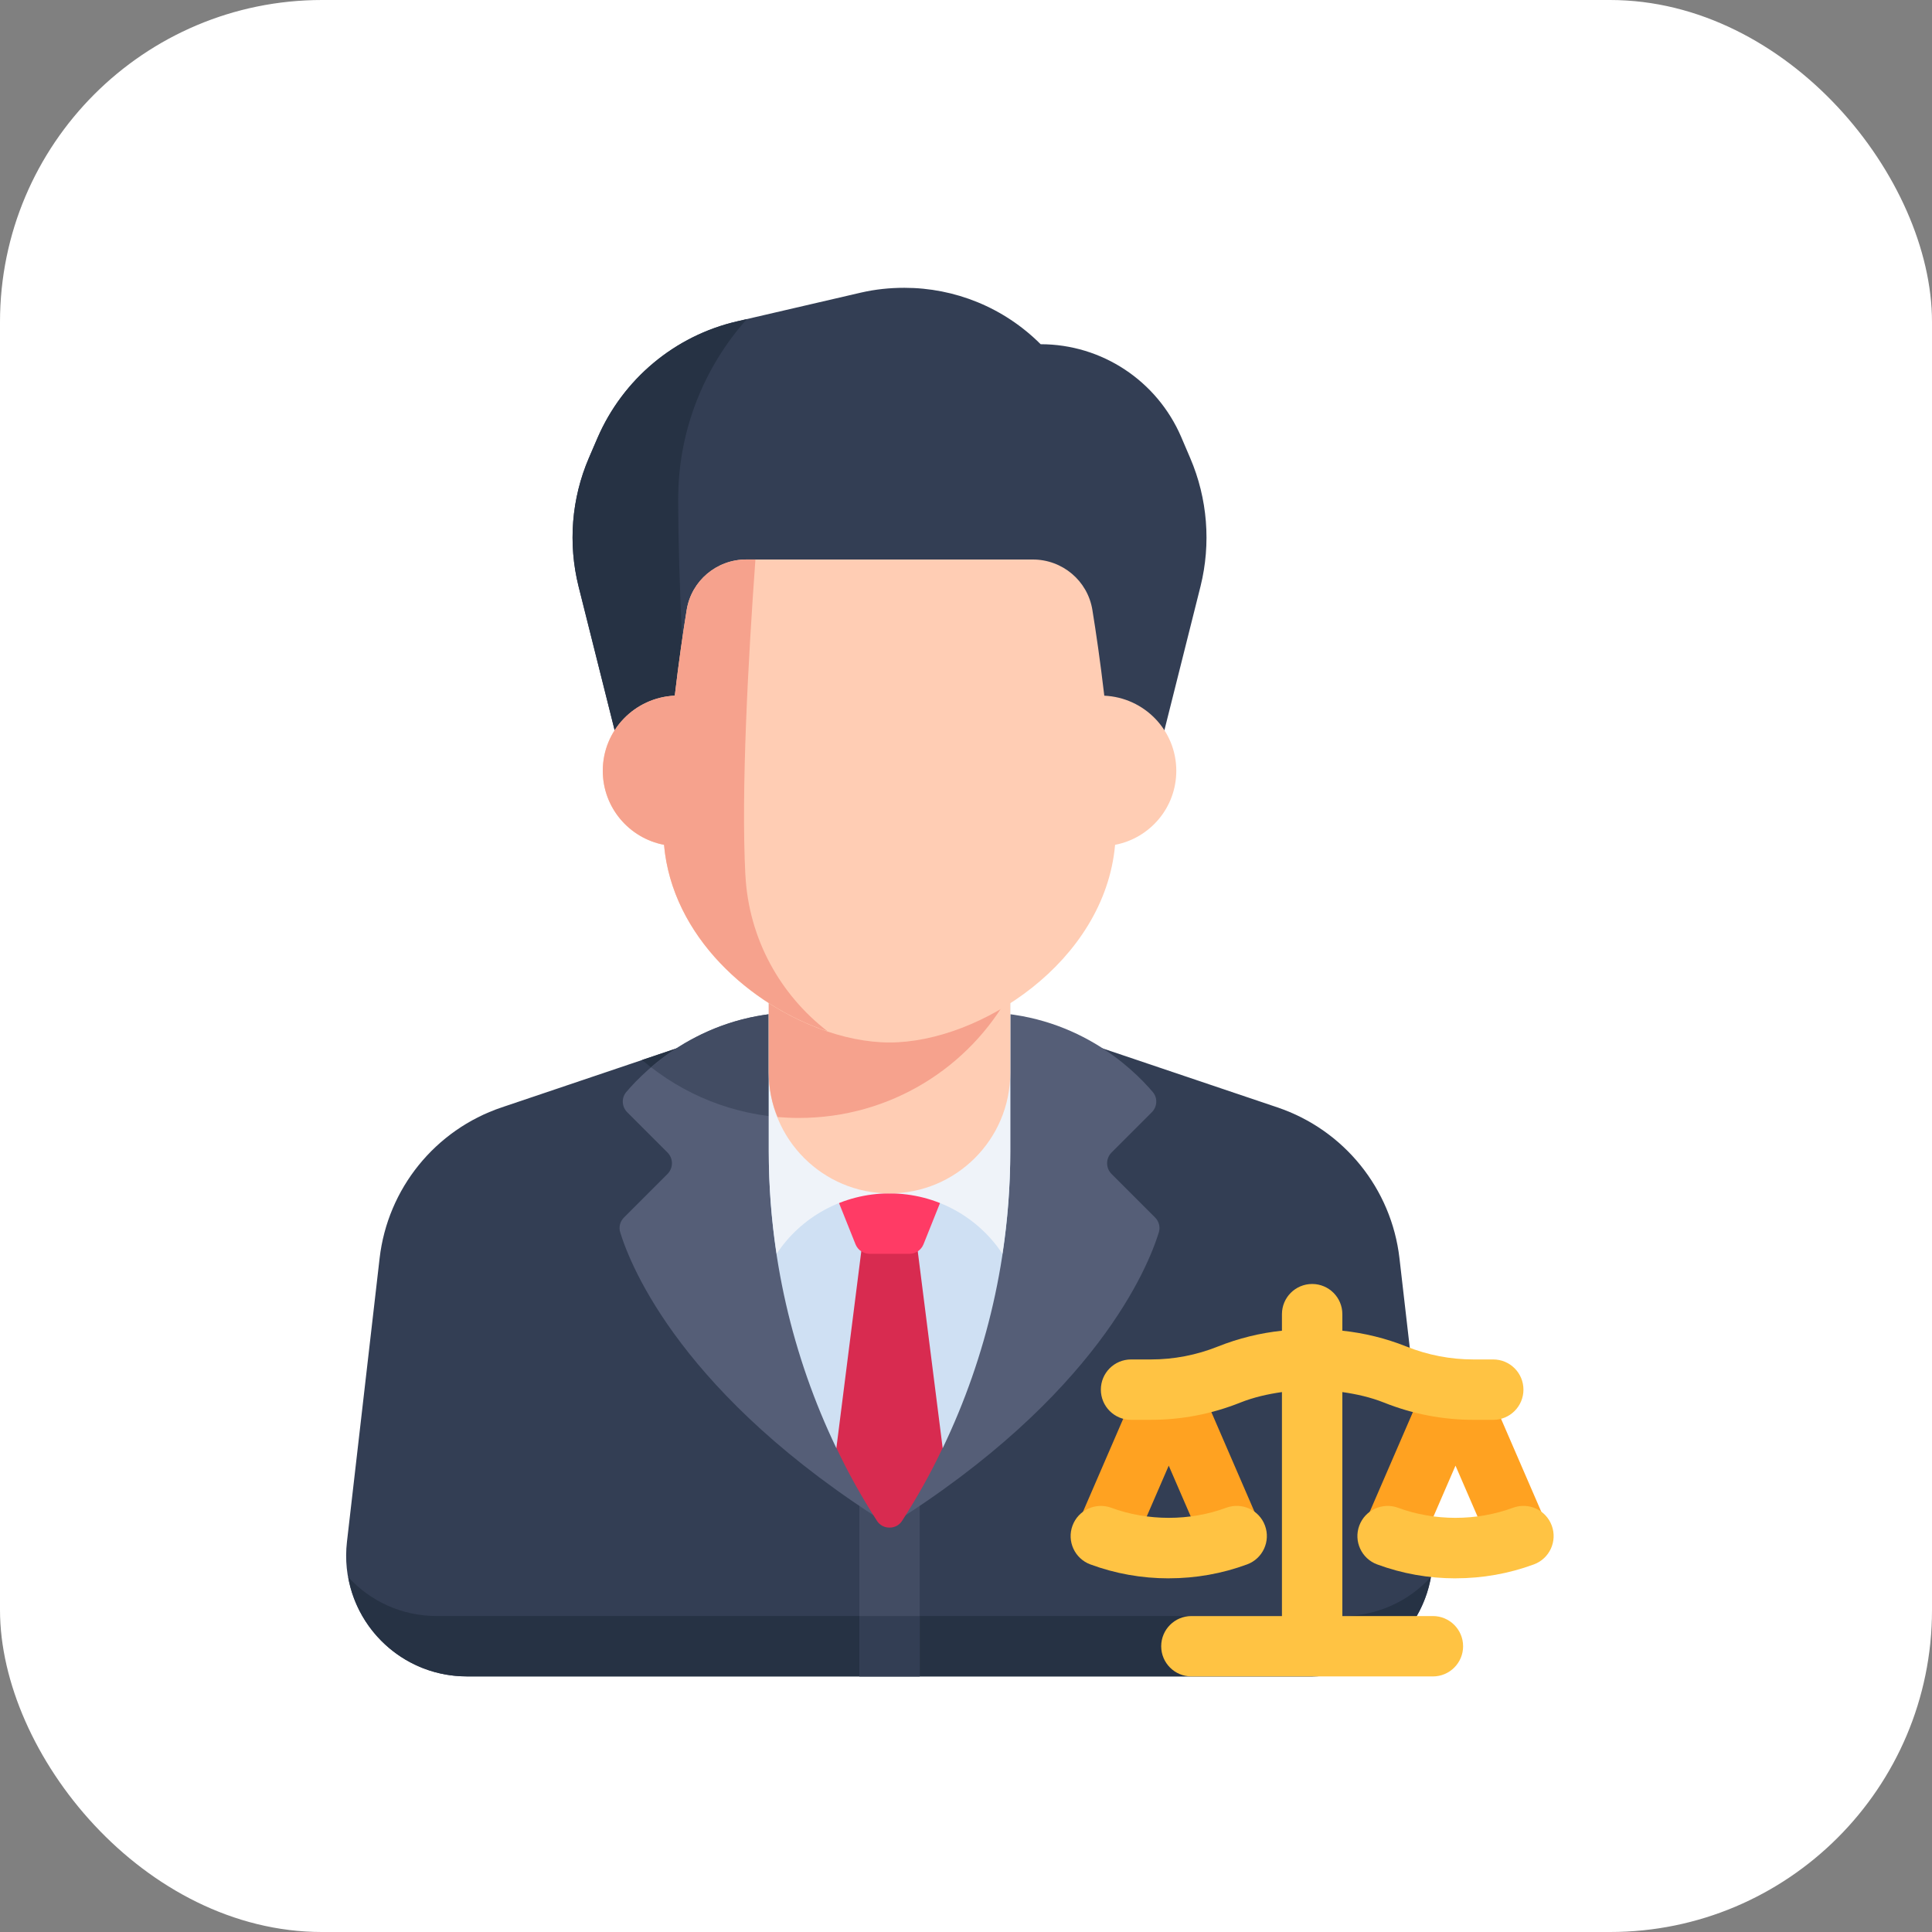
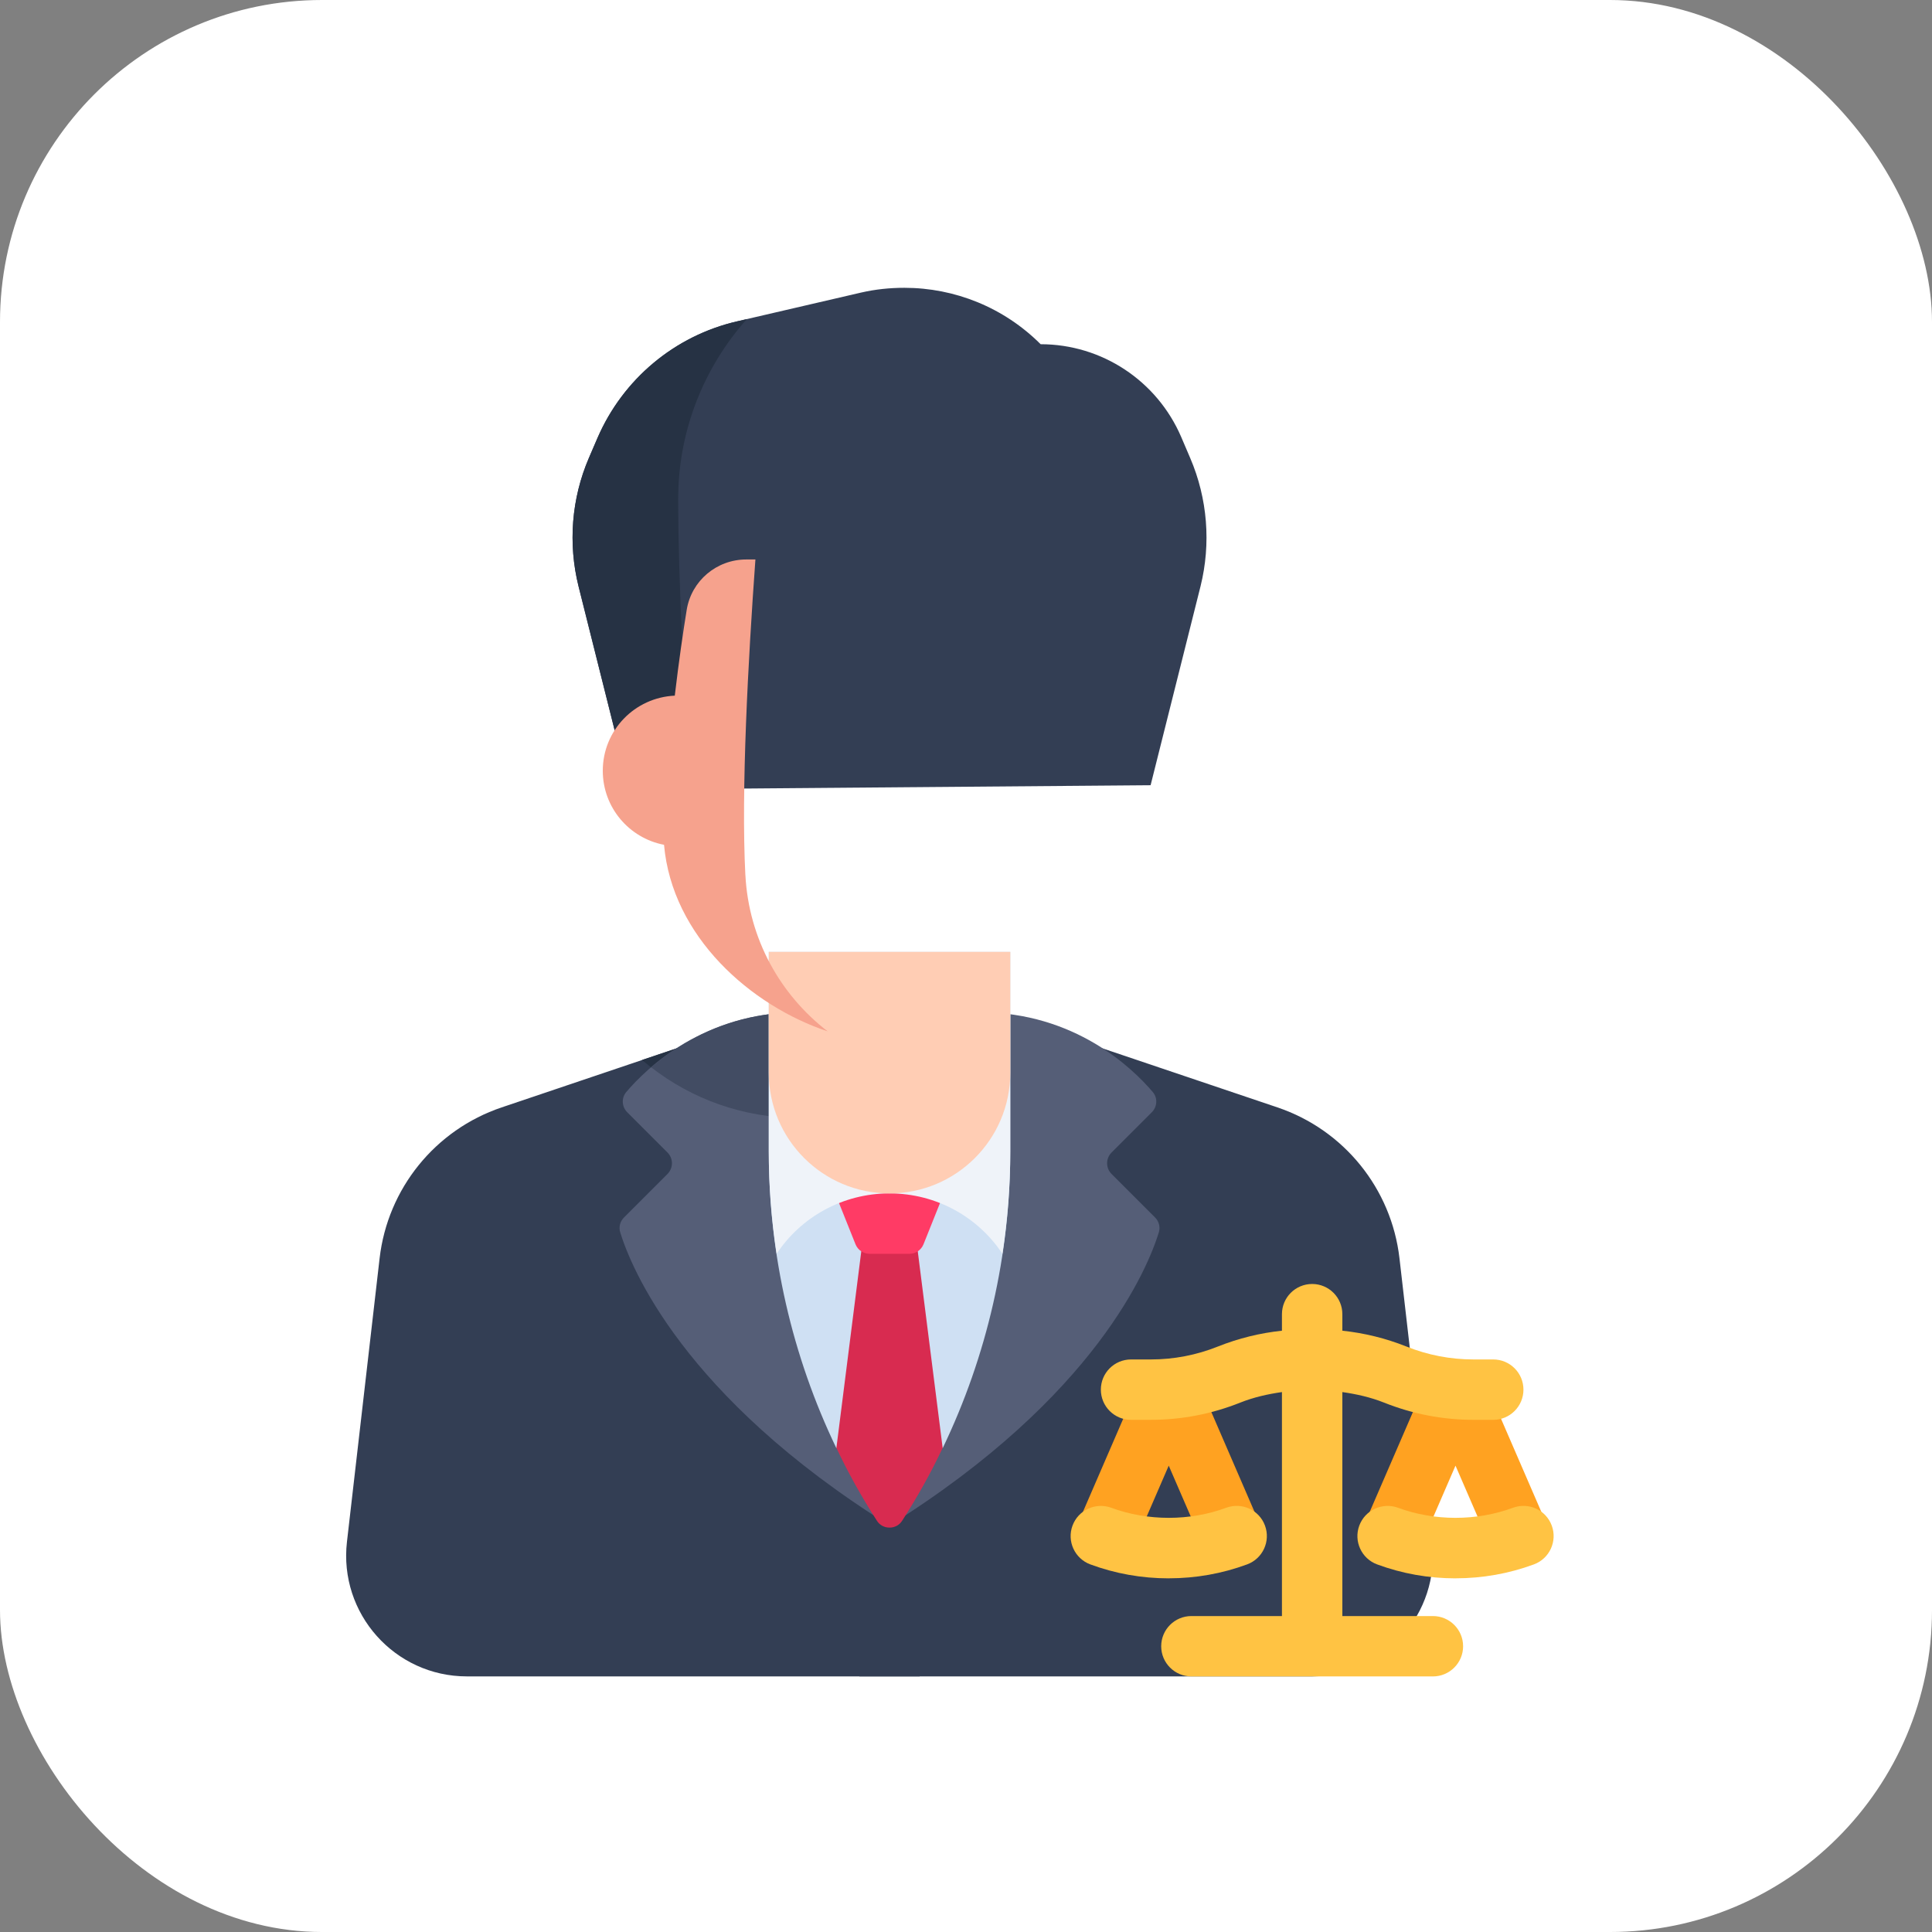
<svg xmlns="http://www.w3.org/2000/svg" width="60" height="60" viewBox="0 0 60 60" fill="none">
  <rect x="0" y="0" width="60" height="60" fill="#808080" stroke="none" />
  <rect width="60" height="60" rx="10" fill="white" />
  <path d="M23.192 31.822L15.577 34.392C13.514 35.089 12.038 36.914 11.789 39.078L10.775 47.883C10.519 50.11 12.259 52.062 14.501 52.062H40.75C42.991 52.062 44.732 50.11 44.476 47.883L43.462 39.078C43.213 36.914 41.737 35.089 39.674 34.392L32.059 31.822H23.192Z" fill="#333E54" />
-   <path d="M44.434 48.978C44.134 50.712 42.616 52.062 40.75 52.062H14.5C12.634 52.062 11.116 50.712 10.816 48.978C11.491 49.719 12.466 50.187 13.562 50.187H41.688C42.784 50.187 43.759 49.719 44.434 48.978Z" fill="#263244" />
  <path d="M30.728 31.822C29.359 33.584 27.222 34.719 24.812 34.719C22.947 34.719 21.25 34.034 19.938 32.919L23.191 31.822H30.728Z" fill="#263244" />
-   <path d="M26.688 41.75H28.562V52.062H26.688V41.75Z" fill="#424C63" />
  <path d="M26.688 50.188H28.562V52.062H26.688V50.188Z" fill="#333E54" />
  <path d="M30.438 31.438C33.378 31.438 35.166 33.167 35.801 33.914C35.958 34.099 35.941 34.372 35.77 34.543L34.519 35.794C34.337 35.977 34.337 36.274 34.519 36.457L35.87 37.808C35.993 37.931 36.04 38.107 35.988 38.274C35.66 39.34 34.053 43.358 27.625 47.375L30.438 31.438Z" fill="#555E77" />
  <path d="M24.812 31.438C21.872 31.438 20.084 33.167 19.449 33.914C19.293 34.099 19.309 34.372 19.48 34.543L20.731 35.794C20.913 35.977 20.913 36.274 20.731 36.457L19.38 37.808C19.257 37.931 19.21 38.107 19.262 38.274C19.59 39.34 21.197 43.358 27.625 47.375L24.812 31.438Z" fill="#555E77" />
  <path d="M25.384 34.7C25.197 34.709 25.009 34.719 24.812 34.719C23.078 34.719 21.484 34.128 20.219 33.144C21.137 32.366 22.666 31.438 24.812 31.438L25.384 34.7Z" fill="#424C63" />
  <path d="M25.973 44.972C24.597 42.107 23.875 38.96 23.875 35.759V29.561H31.375V35.759C31.375 38.96 30.653 42.107 29.277 44.972H25.973Z" fill="#CFE0F3" />
  <path d="M29.275 44.966C28.909 45.744 28.488 46.494 28.019 47.225C27.925 47.375 27.775 47.441 27.625 47.441C27.475 47.441 27.325 47.375 27.231 47.225C26.762 46.494 26.341 45.744 25.975 44.966L26.762 38.75L25.984 35.188H29.266L28.488 38.75L29.275 44.966Z" fill="#D82B50" />
  <path d="M29.745 34.25H25.504C25.172 34.25 24.946 34.585 25.069 34.893L26.569 38.643C26.641 38.821 26.813 38.938 27.004 38.938H28.245C28.436 38.938 28.608 38.821 28.68 38.643L30.18 34.893C30.302 34.586 30.076 34.25 29.745 34.25Z" fill="#FF3B65" />
  <path d="M31.375 29.562V35.759C31.375 36.828 31.291 37.888 31.131 38.938C30.381 37.803 29.087 37.062 27.625 37.062C26.163 37.062 24.869 37.803 24.119 38.938C23.959 37.888 23.875 36.828 23.875 35.759V29.562H31.375Z" fill="#EFF3F9" />
  <path d="M27.625 37.062C25.554 37.062 23.875 35.383 23.875 33.312V29.562H31.375V33.312C31.375 35.383 29.696 37.062 27.625 37.062Z" fill="#FFCDB4" />
-   <path d="M31.375 29.562V30.837C30.109 33.153 27.644 34.719 24.812 34.719C24.587 34.719 24.363 34.709 24.147 34.691C23.969 34.269 23.875 33.8 23.875 33.312V29.562H31.375Z" fill="#F6A28D" />
  <path d="M19.55 24.517L17.967 18.205C17.639 16.883 17.747 15.483 18.288 14.224L18.554 13.606C19.344 11.776 20.955 10.423 22.902 9.977L26.742 9.086C27.187 8.984 27.633 8.938 28.087 8.938C29.651 8.938 31.176 9.548 32.318 10.69C34.218 10.69 35.931 11.824 36.682 13.568L36.963 14.225C37.503 15.484 37.612 16.884 37.284 18.206L35.733 24.386L19.55 24.517Z" fill="#333E54" />
-   <path d="M21.062 15.5C21.062 13.353 21.871 11.399 23.192 9.911L22.901 9.978C20.954 10.424 19.342 11.777 18.553 13.607L18.287 14.225C17.747 15.484 17.638 16.884 17.966 18.206L19.549 24.518L21.455 24.502C21.248 21.457 21.062 18.012 21.062 15.5H21.062Z" fill="#263244" />
-   <path d="M36.531 23.938C36.531 22.68 35.538 21.662 34.295 21.605C34.168 20.527 34.037 19.629 33.925 18.942C33.778 18.035 32.994 17.376 32.075 17.376H23.176C22.258 17.376 21.473 18.035 21.326 18.942C21.214 19.629 21.083 20.528 20.956 21.605C19.712 21.662 18.72 22.68 18.72 23.938C18.72 25.08 19.539 26.03 20.622 26.237C20.944 29.879 24.833 32.375 27.626 32.375C30.419 32.375 34.307 29.879 34.63 26.237C35.713 26.03 36.531 25.081 36.531 23.938Z" fill="#FFCDB4" />
+   <path d="M21.062 15.5C21.062 13.353 21.871 11.399 23.192 9.911L22.901 9.978C20.954 10.424 19.342 11.777 18.553 13.607L18.287 14.225C17.747 15.484 17.638 16.884 17.966 18.206L19.549 24.518L21.455 24.502C21.248 21.457 21.062 18.012 21.062 15.5H21.062" fill="#263244" />
  <path d="M23.148 27.177C23.012 24.567 23.235 20.482 23.46 17.375H23.176C22.258 17.375 21.473 18.034 21.326 18.941C21.214 19.628 21.083 20.527 20.956 21.604C19.712 21.661 18.72 22.679 18.72 23.937C18.72 25.079 19.539 26.029 20.622 26.236C20.874 29.09 23.315 31.233 25.704 32.03C24.239 30.901 23.253 29.168 23.149 27.176L23.148 27.177Z" fill="#F6A28D" />
  <path d="M47.172 48.642C46.809 48.642 46.464 48.431 46.31 48.076L45.202 45.517L44.094 48.076C43.888 48.551 43.339 48.77 42.861 48.565C42.386 48.358 42.168 47.807 42.373 47.332L44.342 42.784C44.49 42.441 44.829 42.219 45.202 42.219C45.575 42.219 45.915 42.441 46.063 42.784L48.032 47.332C48.237 47.807 48.018 48.358 47.543 48.565C47.421 48.617 47.295 48.642 47.172 48.642Z" fill="#FFA221" />
  <path d="M45.203 49.017C44.364 49.017 43.545 48.871 42.768 48.584C42.282 48.404 42.034 47.864 42.214 47.379C42.394 46.893 42.934 46.648 43.418 46.825C44.545 47.242 45.86 47.242 46.986 46.825C47.475 46.645 48.012 46.893 48.191 47.378C48.371 47.864 48.123 48.403 47.638 48.583C46.862 48.87 46.042 49.016 45.202 49.016L45.203 49.017Z" fill="#FFC343" />
  <path d="M38.266 48.642C37.903 48.642 37.558 48.431 37.404 48.076L36.296 45.517L35.188 48.076C34.981 48.551 34.434 48.77 33.955 48.565C33.48 48.358 33.262 47.807 33.467 47.332L35.435 42.784C35.583 42.441 35.923 42.219 36.296 42.219C36.669 42.219 37.008 42.441 37.157 42.784L39.125 47.332C39.331 47.807 39.112 48.358 38.637 48.565C38.515 48.617 38.388 48.642 38.266 48.642Z" fill="#FFA221" />
  <path d="M36.297 49.017C35.458 49.017 34.638 48.871 33.862 48.584C33.376 48.404 33.128 47.864 33.308 47.379C33.488 46.893 34.029 46.648 34.512 46.825C35.64 47.242 36.955 47.242 38.08 46.825C38.568 46.645 39.106 46.893 39.285 47.378C39.465 47.864 39.217 48.403 38.732 48.583C37.955 48.87 37.136 49.016 36.296 49.016L36.297 49.017Z" fill="#FFC343" />
  <path d="M46.375 42.219H45.763C45.046 42.219 44.343 42.084 43.676 41.817C43.034 41.561 42.368 41.398 41.688 41.326V40.812C41.688 40.295 41.268 39.875 40.75 39.875C40.232 39.875 39.812 40.295 39.812 40.812V41.326C39.132 41.398 38.466 41.561 37.824 41.817C37.157 42.084 36.454 42.219 35.737 42.219H35.125C34.607 42.219 34.188 42.639 34.188 43.156C34.188 43.674 34.607 44.094 35.125 44.094H35.737C36.694 44.094 37.63 43.914 38.52 43.558C38.938 43.392 39.372 43.295 39.812 43.232V50.188H37C36.482 50.188 36.062 50.608 36.062 51.126C36.062 51.643 36.482 52.063 37 52.063H44.5C45.018 52.063 45.438 51.643 45.438 51.126C45.438 50.608 45.018 50.188 44.5 50.188H41.688V43.232C42.128 43.295 42.562 43.392 42.98 43.558C43.87 43.914 44.806 44.094 45.763 44.094H46.375C46.893 44.094 47.312 43.674 47.312 43.156C47.312 42.639 46.893 42.219 46.375 42.219Z" fill="#FFC343" />
</svg>